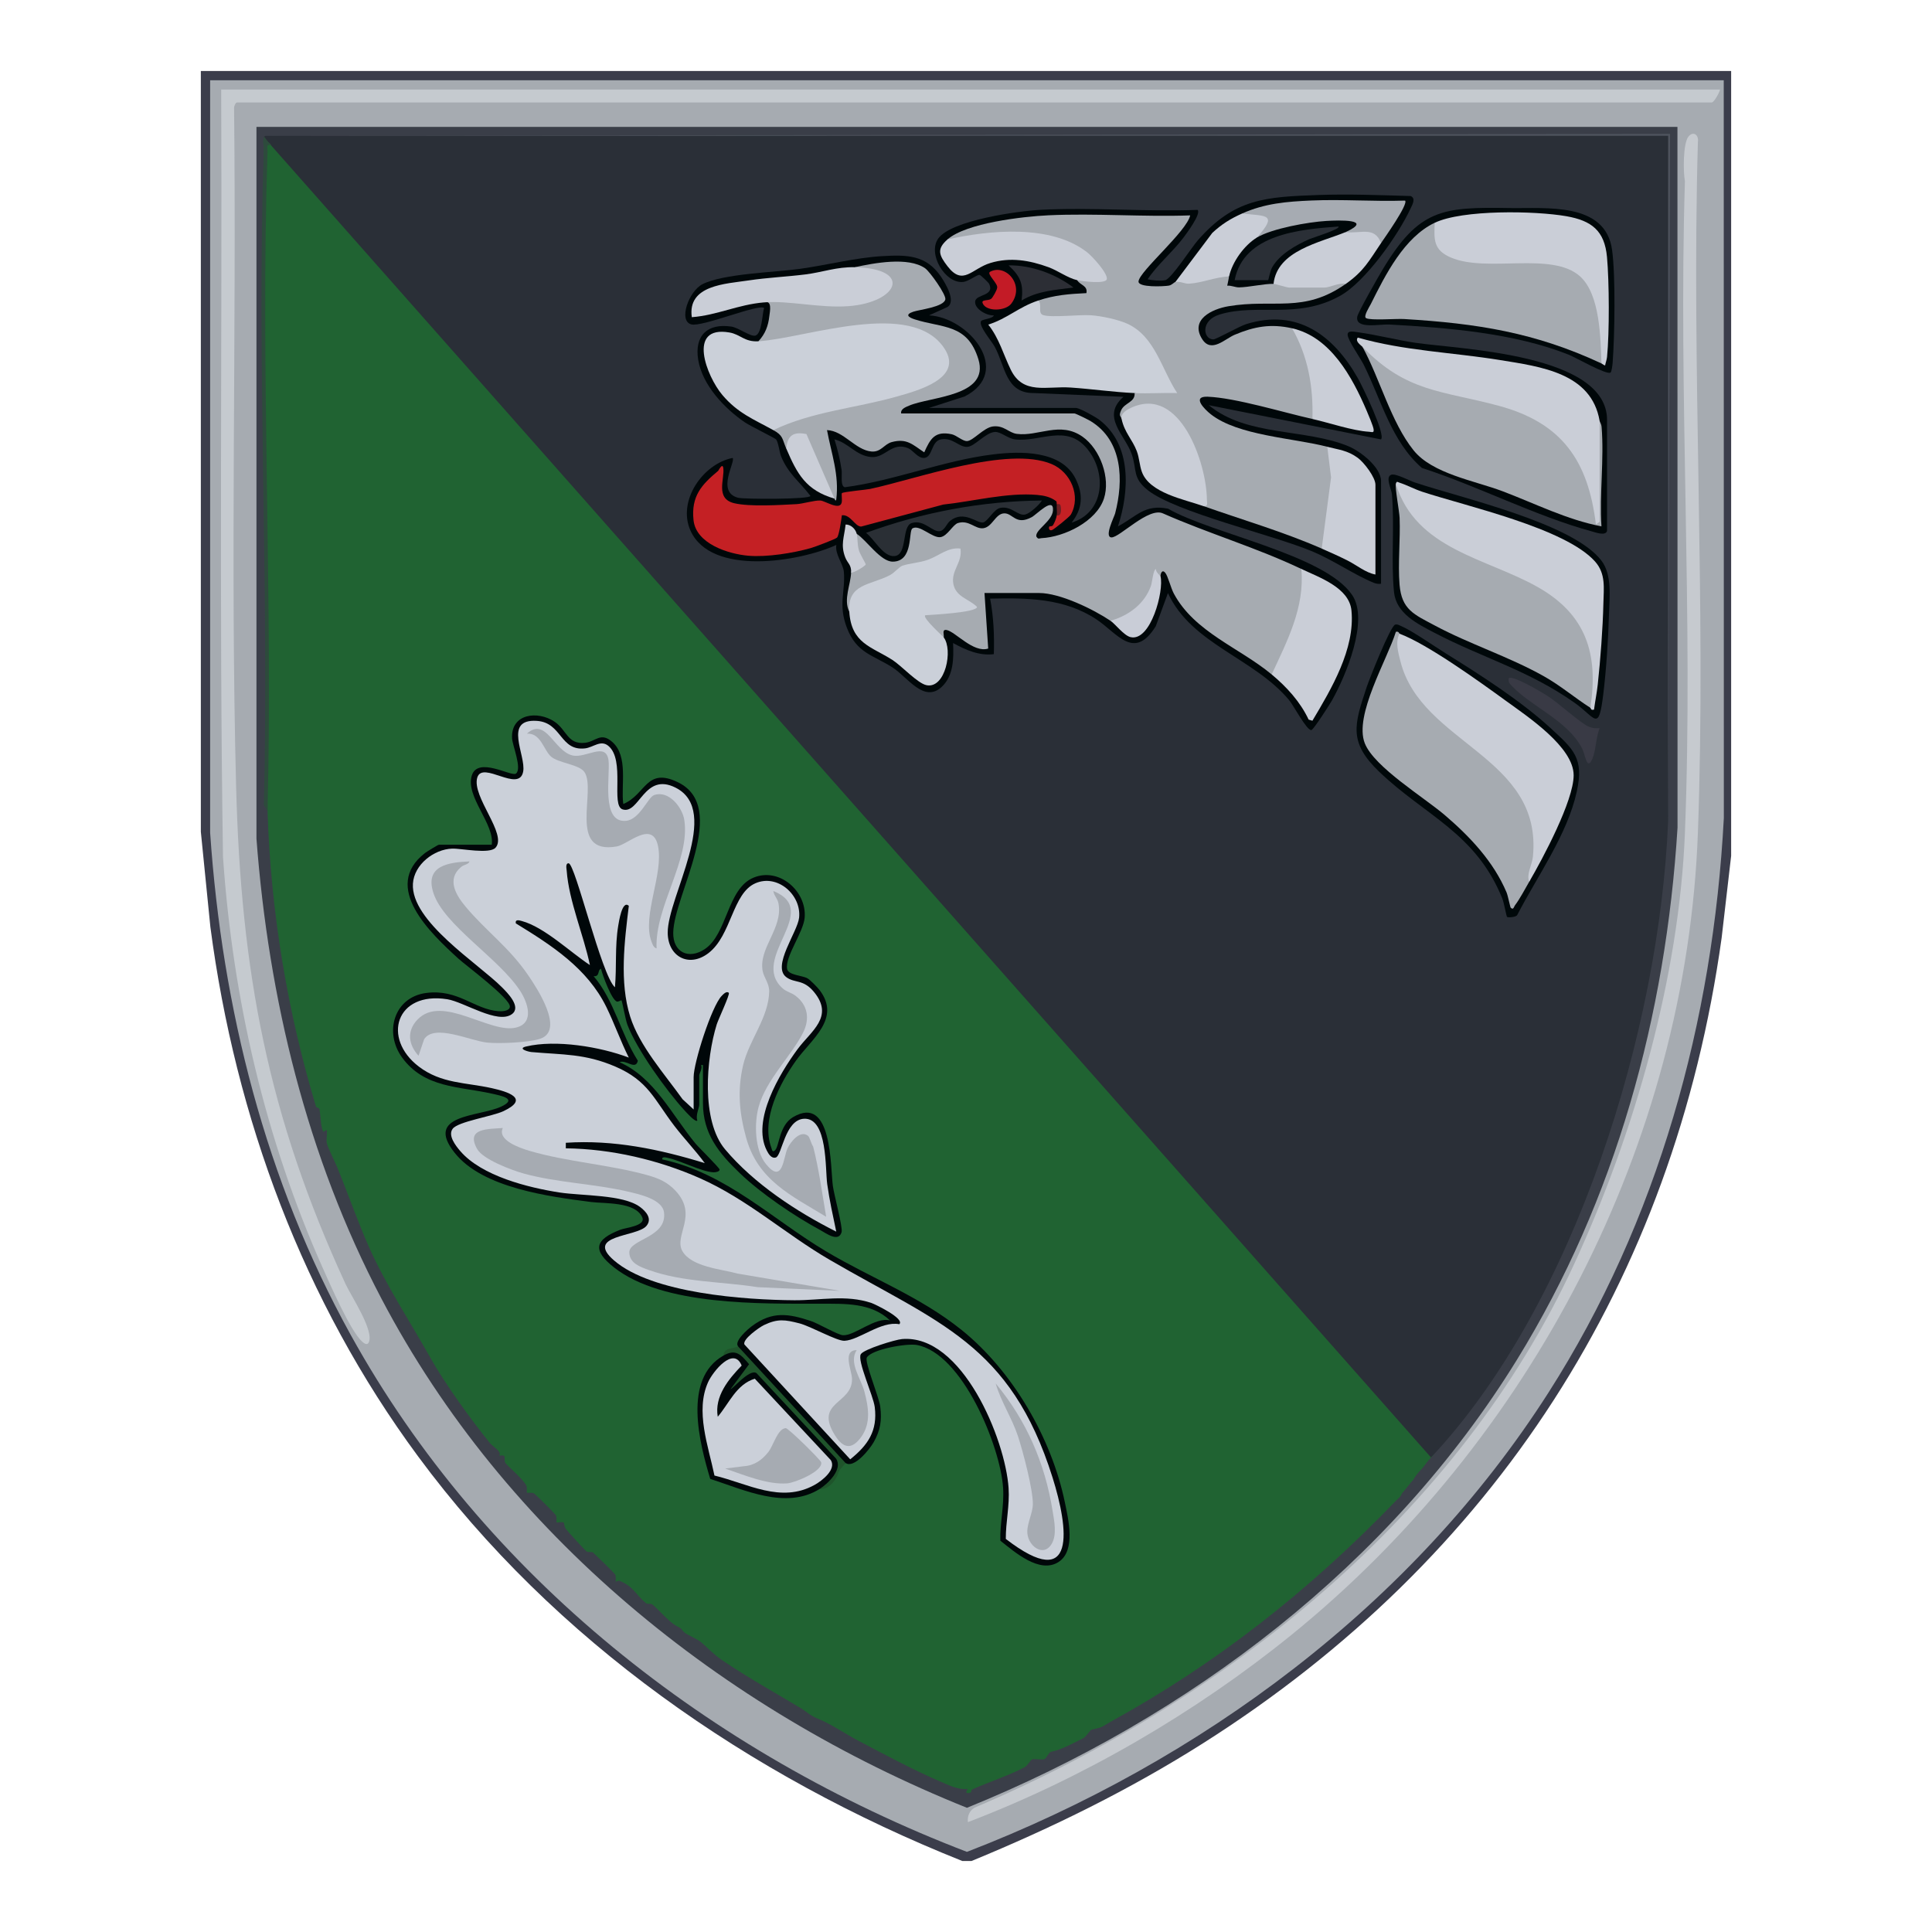
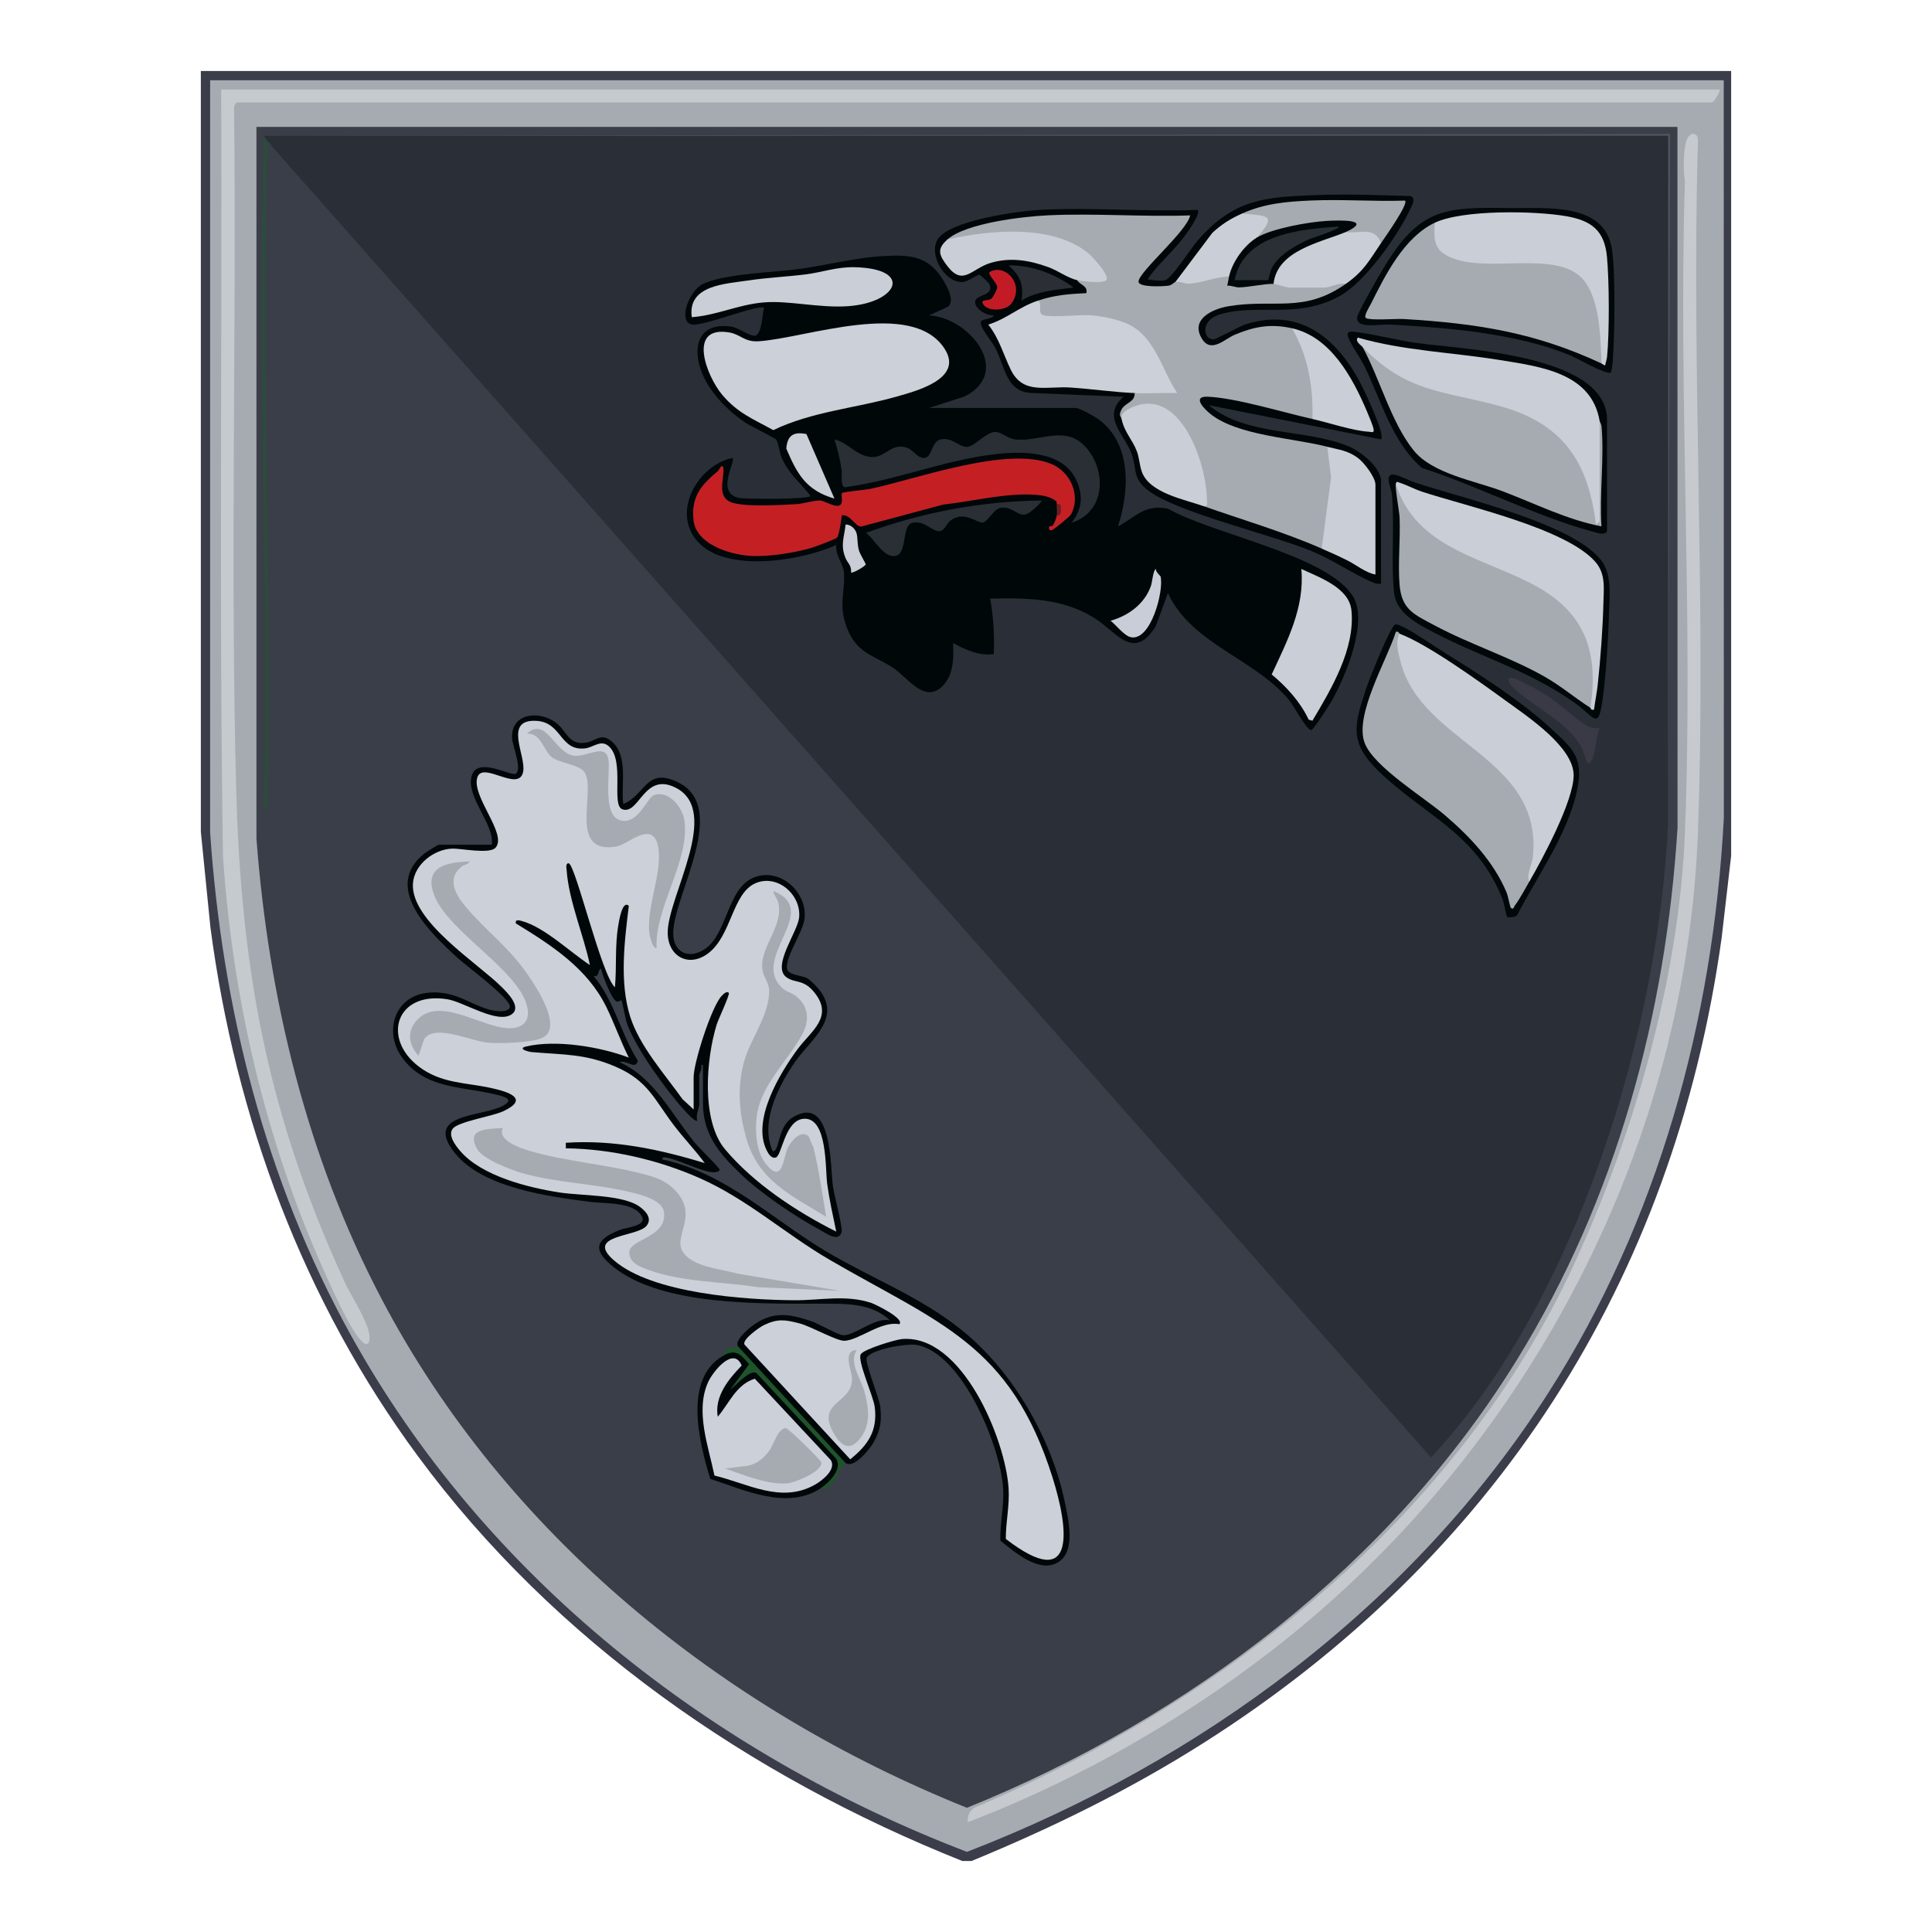
<svg xmlns="http://www.w3.org/2000/svg" version="1.1" id="Layer_1" x="0px" y="0px" viewBox="0 0 2000 2000" style="enable-background:new 0 0 2000 2000;" xml:space="preserve">
  <style type="text/css">
	.st0{fill:#3B3D4B;}
	.st1{fill:#A6ABB1;}
	.st2{fill:#3A3E48;}
	.st3{fill:#C5CACF;}
	.st4{fill:#C6CACF;}
	.st5{fill:#206332;}
	.st6{fill:#2A2F37;}
	.st7{fill:#4F545E;}
	.st8{fill:#2D4B3C;}
	.st9{fill:#000709;}
	.st10{fill:#1F542B;}
	.st11{fill:#00080A;}
	.st12{fill:#393A45;}
	.st13{fill:#CBD0D9;}
	.st14{fill:#C42024;}
	.st15{fill:#CACED7;}
	.st16{fill:#2A2F36;}
	.st17{fill:#2A2F35;}
	.st18{fill:#C9CDD7;}
	.st19{fill:#CACDD6;}
	.st20{fill:#6C1E23;}
	.st21{fill:#A6ABB2;}
	.st22{fill:#2C2E35;}
	.st23{fill:#C31B26;}
</style>
  <g>
    <path class="st0" d="M207.91,861.07V73.5h1584.17v812.48l-9.86,85.01c-49.52,355.44-235.06,642.38-536.89,833.67   c-75.85,48.08-156.53,87.67-239.58,121.83h-9.59c-220.19-87.84-422.07-227.44-563.51-419.05   c-118.54-160.6-188.95-349.94-214.88-547.97L207.91,861.07z" />
    <path class="st1" d="M1784.41,83.08l0.1,763.72c-11.12,210.23-68.07,417.26-181.49,594.74   c-140.54,219.91-359.72,381.98-602.06,475.51c-265.32-101.8-499.66-285-638.02-535.37c-88.17-159.55-132.95-337.75-145.41-519.66   V83.08H1784.41z" />
    <path class="st2" d="M1736.48,131.38l0.09,725.39c-12.02,194.47-63.88,384.82-166.14,550.67   c-131.15,212.66-339.31,370.62-569.46,463.99c-253.87-101.9-477.94-283.1-606.09-527.04c-77.25-147.01-116.88-310.7-129.4-476.24   V131.38H1736.48z" />
    <path class="st3" d="M1780.57,92.67c-0.5,3.03-6.21,13.41-8.63,13.41H245.31c-1.59,0-3.39,4.64-2.98,6.62   c2.53,233.64-3.95,468.02,2.09,701.36c4.97,191.95,32.98,341.03,113.35,515.27c5.66,12.27,30.36,49.06,23.76,60.71   c-1.65,2.91-4.97,0.31-6.62-1.17c-12.2-10.9-33.2-59.19-40.76-76.15c-59.68-133.98-93.26-279.04-103.31-425.66   c-4.07-264.4-0.79-529.64-1.85-794.36h1551.57V92.67z" />
    <path class="st4" d="M1001.93,1886.26c-0.63-6.17,1.57-11.82,6.98-15.02c259.54-110.36,500.64-302.46,620.49-562.36   c62.33-135.15,108.9-297.09,114.82-446.73c8.84-222.78-6.88-451.32,0-674.71c-1.92-9.49-1.94-39.11,3.63-46.01   c5.1-6.32,11.05-1.64,9.8,5.77c-6.81,236.9,8.72,478.58,0,714.95c-11.89,322.19-173.03,629.58-421.11,830.56   c-99.04,80.23-215.49,148.1-334.61,193.57V1886.26z" />
-     <path class="st5" d="M1439.39,1458.99c14.77,14.66,30.95,31.61,44.66,47.15l-2.7,2.71c-5.24,5.57-6.51,8.79-11.11,13.4   c-2.3,2.3-6.02,7.22-6.9,9.21c-2.3,2.3-9.21,11.51-11.51,13.81c-1.65,1.74,0,2.3-5.57,7.12   c-91.47,95.01-187.48,169.99-296.3,229.84c-10.37,5.71-7.13,5.55-20.12,8.37c-1.23,0.27-5.7,7.53-8.63,8.93   c-11.91,5.71-21.35,11.4-33.56,14.06c-1.67,0.37-5,7.23-6.62,7.54c-4.08,0.76-8.49-0.61-12.59,0.15c-1.21,0.23-5,6.75-7.65,8.12   c-17.13,8.97-36.09,14.8-54.51,23.11c-0.83,0.37-0.87,3.01-1.59,3.22c-4.76,1.42-5.53-0.27-2.8-3.84   c-10.22,1.12-19.85-3.93-29.11-7.91c-27.96-12.05-56.28-27.29-83.76-41.73c-14.19-7.46-28.5-17.42-41.2-22.54   c-9.66-3.89-11.39-6.9-19.14-11.57c-26.26-15.85-55.29-31.87-81.47-49.74c-9.49-6.5-13.68-11.96-22.25-19.01   c-3.2-2.62-14.11-7.28-16.49-9.5c-5.73-5.33,0.55-1.92-9.05-7.21c-6.62-3.64-17.99-16.78-24.17-21.81   c-1.4-1.13-5.06-0.09-6.47-1.23c-10.47-8.41-12.42-17-27.31-23.16c-1.4-0.58-3.88,0.99-3.97,0.82c-0.46-0.94,0.52-4.45-0.57-7.19   c-0.59-1.51-20.19-20.33-23.03-22.91c-1.27-1.15-4.85,0-6.58-1.06c-1.38-0.82-19.56-20.71-21.65-23.53   c-1.53-2.07-1.55-5.92-2.15-6.42c-1.5-1.27-6.6,0.48-7.37-0.29c-0.42-0.42,0.48-4.7-0.59-7.11c-0.65-1.47-21.5-22.3-22.98-22.95   c-2.39-1.08-6.58-0.12-7.07-0.63c-0.54-0.54,0.46-4.7-0.58-7.09c-2.93-6.73-20.75-21.44-21.94-24.03   c-1.98-4.31,2.37-8.64-6.35-7.14c3.53-4.03-6.24-9.12-9.42-13.03c-19.95-24.55-46.81-61.8-62.09-89.01   c-19.97-35.55-45.84-75.1-62.85-113.25c-11.8-26.42-22.09-56.09-33.09-82.99c-2.13-5.21-9.78-20.56-10.81-24.93   c-0.98-4.06,0.54-9.66-0.06-14.03l-3.8,1.94c-3.03-7.65-2.47-16.89-3.9-23.59c-0.29-1.3-3.13-1.23-3.61-2.83   c-29.05-96.54-46.68-199.67-50.05-305.09c-1-55.38-1.19-110.83-0.56-166.37c-3.66-175.19-5.57-358.91-2.94-532.38L1439.39,1458.99z   " />
    <path class="st6" d="M276.84,146.22c-1.15-1.94-3.85-2.3-3.36-4.85l1.56-0.8l1452.54-0.98l-0.71,709.99   c-8.86,215.42-95.72,499.77-245.48,659.19L276.84,146.22z" />
    <path class="st7" d="M275.03,140.57l1453.78-1.94l-1.94,710.95l0.02-709.03L275.03,140.57z" />
    <path class="st8" d="M276.96,146.32c0.23,0.38,2.51,1.82,3.84,3.83c-5.79-1.07-3.72,2.94-3.84,6.62   c-7.54,226.25,5.64,456.58,0,683.23l-3.84-6.61c5.66-225.73-7.56-455.13,0-680.44c0.12-3.7-1.94-4.68,0.36-11.58L276.96,146.32z" />
    <path class="st9" d="M764.1,1393.78c-4.57-5.39,10.57-18.24,14.39-21.08c20.92-15.52,37.63-12.93,60.84-5.23   c7.88,2.63,27.9,14.39,33.26,14.74c12.16,0.8,33.69-19.38,48.79-15.29c-19.66-18.53-46.42-17.26-72-17.3   c-61.35-0.12-162.89,2.37-213.6-37.46c-23.05-18.11-20.04-28.91,6.47-39.19c5.43-2.11,26.42-3.91,22.65-12.7   c-7.09-16.46-39.18-14.14-53.24-15.98c-43.26-5.62-111.98-14.41-140.93-50.82c-31.93-40.13,24.98-37.21,47.93-47.83   c17.47-8.09,0.63-11.22-9.55-13.51c-33.85-7.61-69.75-5.58-92.92-37.46c-18.74-25.77-8.42-62.33,24.93-66.74   c33.07-4.37,49.71,16.96,74.91,18.86c3.63,0.27,11.43-0.06,11.8-4.62c0.67-8.55-45.51-42.67-53.33-49.82   c-28.41-25.94-79.98-74.04-34.54-109.3c1.94-1.51,13.52-8.59,14.42-8.59h54.66c3.18-21.42-27.25-49.55-20.69-71.46   c6.12-20.42,41.06,1.32,45.72-2.16c6.67-4.97-3.62-29.11-3.99-36.66c-1.23-25.43,26.48-28.88,44.05-17.04   c12.64,8.53,13.27,23.8,31.57,21.79c11.07-1.23,16.04-11.52,28.1-0.9c16.89,14.87,8.82,44.88,11.42,64.27   c23.38-9.7,23.59-38.31,56.26-22.67c54.2,25.92-3.93,116.5-4.55,155.94c-0.31,20.2,15.9,28.06,32.54,17.02   c23.71-15.73,23.13-62.62,50.56-74.04c26.6-11.08,55.2,13.99,52.97,41.35c-1.23,15.12-20.53,40.49-18.18,53.1   c1.21,6.56,15.42,6.65,20.96,9.7c2.9,1.59,10.47,9.37,12.68,12.25c22.46,29.51-8.65,50.8-24.53,73.12   c-16.78,23.59-36.17,60.82-25.49,89.91c0.74,2.02,1,5.62,4.01,2.66c4.31-4.23,4.12-25.69,18.54-34.2   c40.72-23.99,38.55,51.62,41.2,71.32c1.21,9.06,10.43,42.83,9.04,47.73c-3.16,10.98-16.17,1.08-22.07-2.11   c-26.62-14.33-61.36-37.9-83.12-58.75c-21.77-20.85-38.34-40.79-38.34-72.83v-39.28h-1.9c1.63,3.58-1.94,8.85-1.94,10.54v30.66   c0,3.01-4.01,11.13-1.94,16.27c-2.01,2.28-11.66-8.74-13.36-10.58c-18.72-20.41-49.39-63.08-59.05-88.55   c-2.06-5.42-5.37-24.43-6.21-25.43c-0.16-0.17-3.05,1.69-4.51,1.42c-5.35-0.96-15.23-27.69-16.59-33.97   c-3.95,1.19-0.9,8.31-7.65,7.7c21.54,25.34,28,59.6,45.76,87.48c-2.26,10.29-12.51-1.62-18.89,1.57   c35.98,15.85,54.1,54.54,78.67,84.28c3.34,4.04,24.8,25.04,24.86,26.86c0.05,2.19-4.45,2.92-6.51,2.8   c-12.25-0.67-33.41-11.94-46.66-14.81c-1.94-0.42-6.73-1.94-6.26,1.45c66.34,14.2,114.21,62.28,170.1,95.47   c46.66,27.7,96.4,46.25,139.58,80.9c53.07,42.58,93.31,111.99,107.12,178.5c3.61,17.39,11.59,50.17-6.43,61.85   c-19.56,12.7-45.55-10.31-60.31-21.99c-0.53-18.32,4.03-35.53,2.84-54.58c-2.67-42.79-42.27-139.92-89.62-148.06   c-10.24-1.77-46.05,4.42-51.42,12.93c-2.78,4.42,12.72,40.89,13.92,51.34c1.63,14.11,0.14,23.87-6.77,36.24   c-4.12,7.39-20.54,27.84-29.13,21.67c-2.77,2.9-5.75,0.67-8.98-6.67c-33.48-35.89-66.38-71.49-98.65-106.79   c-4.43-2.07-5.64-4.48-3.61-7.26L764.1,1393.78z" />
    <path class="st9" d="M748.75,1403.37c11.22-13.64,23.29-0.67,29.65,10.54c-3.38,3.59-2.21,4.7,3.53,3.35   c30.97,31.62,60.72,64.25,89.22,97.92c-0.02,5.96-14.29,26.24-22.67,26.18c-34.83,21.84-78.35,0.82-113.27-10.43   c-11.03-36.86-28.6-103.47,13.54-127.54V1403.37z" />
    <path class="st10" d="M875.33,1514.51l-7.02,8.32c-1.3,7.76-10.35,19.91-19.83,18.51c8.78-5.5,24.3-20.45,17.01-31.37l-82.3-88.45   c-6.9-5.29-25.66,17.52-26.78,16.34l19.03-25.6c-8.44-10.04-13.71-16.31-26.71-8.89c1.29-9,9.32-6.52,15.34-9.58l111.24,120.72   H875.33z" />
    <path class="st9" d="M1114.11,422.27c4.59,0.77,19.82,9.18,24.02,12.42c33.56,25.81,31.1,73.83,19.16,110.22   c19.2-10.19,27.64-23.24,51.88-18.31c44.84,25.92,162.16,47.37,190.59,89.36c17.72,26.16-6.71,83.84-20.92,109.14   c-2.4,4.25-19.01,30.07-21.21,30.63c-4.63,1.15-18.35-25.17-22.92-30.68c-36.17-43.77-101.17-58.04-125.66-111.11l-12.61,34.32   c-22.51,36.2-39.7,7.3-61.54-7.16c-33.05-21.88-71.48-22.31-109.93-21.41c3.61,18.99,4.45,38.16,3.84,57.49   c-15.31,1.9-29.17-4.42-42.18-11.5c0.67,15.52,0.65,33.5-11.47,45.09c-18.54,17.72-35.59-9.83-51.23-19.83   c-20.17-12.94-37.13-14.68-47.2-40.99c-9.32-24.32-1.4-37.22-3.18-58.04c-0.73-8.43-9.34-17.94-7.78-27.79   c-38.01,17.46-129.65,32.64-151-14.87c-13.83-30.77,12.93-69.12,43.62-75.19c3.54,3.5-17.53,35.22,5.72,41.24   c6.07,1.57,74.95,1.76,74.85-1.97c-11.05-14.45-23.11-23.11-30.26-40.67c-1.9-4.63-2.94-14.94-5.26-17.74   c-1.17-1.42-26.81-13.97-32.22-17.63c-21.11-14.32-44.03-38.48-48.41-64.67c-4.16-25.05,9.42-38.35,34.5-34.5   c7.12,1.1,19.98,10.81,24.74,9.28c6.79-2.19,6.96-22.59,8.94-28.55c-5.33-4.7-64.12,19.91-75.33,16.96   c-13.73-3.6-2.57-34.32,11.43-41.54c21.36-11.02,75.05-12.34,101.03-15.95c27.43-3.81,57.42-11.52,84.68-13.13   c25.53-1.51,45.85-1.57,61.24,21.2c4.78,7.07,15.95,25.6,6.77,31.42l-19.1,8.66c41.29,2.07,87.32,58.15,36.96,83.91l-36.98,11.92   h152.47L1114.11,422.27z" />
    <path class="st9" d="M1429.6,604.31c-2.76,0.33-5,0-7.58-1.05c-19.25-7.76-41.81-23.38-63.45-32.43   c-41.41-17.32-141.64-40.54-170.46-63.47c-16.05-12.78-10.89-20.7-16.53-37.13c-6.85-20.01-32.19-38.75-8.57-59.45l-92.98-3.89   c-29.07,0.21-29.34-27.77-40.28-47.9c-3.14-5.81-17.07-21.81-14.15-26.56c1.27-2.07,12.33-2.45,13.16-5.96   c-7.2,0.48-19.98-6.56-19.29-14.33c0.68-7.78,20.48-5.38,14.54-18.22c-0.61-1.32-8.69-9.1-9.88-9.33   c-2.75-0.54-11.05,6.67-17.21,7.3c-18.43,1.84-36.94-29-25.66-44.94c13.43-19.01,83.33-28.63,106.36-29.78   c53.22-2.67,108.71,2.15,162.14,0.09c3.93,3.99-11.58,24.62-14.54,28.59c-11.33,15.12-26.6,27.46-37.22,43.29   c4.93,1.15,13.37,1.86,18.18,0.92c6.28-1.23,27.21-33.73,33.66-41.11c37.95-43.52,70.12-45.13,125.47-47.1   c31.51-1.11,63.52,0.19,95.01,1.09c5.66,2.49,1.78,8.83-0.23,13.15c-12.66,27.25-46.61,75.57-72.79,90.14   c-44.59,24.8-85.17,7.44-124.54,19.28c-20.31,6.11-17.41,25.67-6.75,25.85c2.94,0.06,26.79-13.57,34.05-15.83   c53.12-16.48,90.46,11.63,115.64,56.07c4.49,7.91,28.94,58.12,23.94,63.28l-178.34-35.45c39.62,32.85,100.36,23.87,145.15,42.77   c12.06,5.1,33.22,21.6,33.22,35.79v106.35L1429.6,604.31z" />
    <path class="st11" d="M1560.07,949.17c-0.7-0.69-3.09-14.6-4.89-19.07c-27.6-68.16-80-85.64-127.52-131.28   c-31.81-30.55-25.85-48.54-12.85-87.61c2.84-8.51,24.49-63.12,29.46-64.59c2.26-0.67,3.93,0.52,5.85,1.32   c11.25,4.69,34.57,21.02,46.43,28.38c35.46,22.04,78.02,49.27,108.57,77.4c23.7,21.82,34.77,30.89,27.19,65.59   c-9.82,44.86-41,87.76-61.74,128.03c-1.59,2.3-9.68,2.62-10.51,1.82V949.17z" />
    <path class="st11" d="M1440.42,491.39c4.41-1.42,18.54,6.15,24.15,8.03c48.54,16.27,163.51,41.99,193.23,80.96   c11.16,14.66,8.3,37.5,7.8,55.61c-0.73,25.34-2.78,57.18-5.85,82.3c-4.95,40.43-7.73,24.72-30.07,8.99   c-47.62-33.54-95.08-46.24-144.53-72.13c-17.82-9.33-39.82-19.99-42.08-42.27c-3.22-31.73,0.68-68.03-2.15-101.33   c-0.44-5.19-7.38-17.96-0.48-20.16H1440.42z" />
    <path class="st9" d="M1663.59,549.69c-1.65,5.4-12.01,1.4-15.74,0.4c-57.46-15.54-118.68-47.19-175.91-65.67   c-31.64-27.59-42-70.24-60.12-106.64c-3.62-7.28-16.53-25.5-16.76-31.17c-0.21-4.97,6.81-3.18,10.41-2.7   c19.2,2.55,40.16,8.1,59.97,10.98c47.16,6.82,198.17,11.48,198.17,79.85v114.98L1663.59,549.69z" />
    <path class="st11" d="M1667.24,385.67c-4.08,2.78-36.24-15.67-43.42-18.53c-56.13-22.33-125.35-27.92-185.5-31.19   c-10.39-0.57-35.52,5.21-33.3-8.09c0.77-4.6,22.04-41.81,26.18-48.69c37.71-62.78,61.62-65.02,131.62-63.79   c37.4,0.67,99.25-6.71,106.02,43.53c3.69,27.33,2.67,87.98,0.57,116.49c-0.15,2.15-1.03,9.51-2.19,10.29V385.67z" />
    <path class="st12" d="M1655.91,753.79c-3.72,9.16-3.85,23.34-7.52,31.77c-5.64,12.99-7.41-4.67-10.6-10.79   c-15.25-29.26-53.05-43.39-73.02-65.02c-2.41-2.61-3.53-3.76-2.84-7.69c3.68-3.49,33.43,14.2,38.93,17.61   c11.87,7.34,35.19,29.07,44.02,32.67c3.71,1.52,7.1,1.73,11.03,1.46V753.79z" />
    <path class="st13" d="M718.07,1148.51l-11.47-10.58c-18.41-25.81-44.71-55.11-54.27-85.64c-11.2-35.7-5.85-77.98-1.38-114.55   c-6.94-6.6-10.35,17.02-10.97,20.64c-3.55,21.15-1.48,42.38-3.4,63.65c-13.88-12.01-41.1-128.12-47.94-128.35   c-3.55-0.12-2.13,5.79-2,7.66c2.24,31.27,17.62,66.82,24.03,97.69c-20.19-13.19-47.08-39.25-70.42-45.57   c-2.51-0.69-7.2-2.15-6.28,2.41c37.05,22.71,74.02,46.45,93.69,86.54c8.34,17,14.77,35.45,23.28,52.41   c-29.54-11.23-75.64-18.85-106.44-11.46c-8.94,2.15,1.92,5.38,5.74,5.73c32.38,2.88,55.31,1.51,86.67,14.99   c34.23,14.68,40.26,34.09,61.22,61.48c10.07,13.14,21.64,25.16,31.46,38.5c-46.74-14.37-94.48-24.36-143.86-21.06v5.73   c47.1,0.59,95.83,11.92,138.78,30.95c49.29,21.84,88.22,57.6,134.19,84.37c112.64,65.59,187.28,86.82,230.87,225.39   c16.53,52.52,25.66,120.72-48.37,63.64c-0.1-17.57,4.08-34.34,2.88-52.65c-3.36-50.51-48.1-159.42-110.24-154.26   c-7.08,0.59-39.76,10.58-42.75,15.7c-3.91,6.73,12.94,42.87,14.44,54.71c3.11,24.62-7.05,39.42-25.39,54.1L770.7,1391.88   c-2.69-5.21,15.42-17.9,20.17-20.18c14.19-6.79,21.77-5.56,36.5-1.82c11.89,3.03,38.78,18.45,46.85,18.09   c15.29-0.71,37.86-20.81,56.75-17.15c6.08-5.73-25.39-20.83-28.83-21.98c-26.45-8.89-52.61-2.66-79.63-2.83   c-50.92-0.31-147.37-6.97-186.93-41.27c-30.61-26.52,23.57-24.07,33.5-35.55c6.44-7.46-0.18-15.1-6.75-19.91   c-17.47-12.78-60.12-11.29-82.99-14.81c-32.58-5.04-80.68-17.04-102.85-42.87c-4.76-5.56-13.06-16.1-7.9-23.07   c5.6-7.55,41.02-12.78,52.67-18.3c27.52-13.05,4.39-20.1-12.16-23.78c-26.87-6-52.18-4.56-75.49-22.3   c-38.55-29.34-23.7-78.22,29.5-69.72c17.26,2.76,52.24,26.33,66.92,15.33c9.92-7.44-4.66-21.96-10.39-27.73   c-24.61-24.77-94.63-68.31-92.17-107.34c1.25-19.74,21.77-35.59,40.64-36.2c9.48-0.31,38.65,6,44.9-0.98   c12.52-13.93-24.86-52.77-18.93-72.55c5.37-17.92,43.25,16.21,47.51-6.19c3.18-16.73-21.11-54.82,14.16-52.52   c26.1,1.7,23.82,31.52,49.96,28.45c8.5-0.99,16.11-9.14,24.03-2.6c17.84,14.75,2.26,61.85,14.82,65.78   c17.36,5.44,22.23-39.05,54.93-22.44c47.89,24.32-8.44,112.75-8.27,150.08c0.12,24.74,21.96,36.68,42.21,21.12   c23.87-18.34,24.7-61.84,48.5-72.26c22.91-10.04,47.83,12.05,45.31,35.6c-1.59,14.85-28.42,50.17-13.29,61.53   c8.81,6.61,17.51,1.74,28.72,15.39c21.15,25.75-3.2,40.41-17.17,59.41c-18.39,25.02-47.49,73.35-31.82,104.49   c1.71,3.39,4.72,8.83,9.46,7.43c6.34-1.86,9.32-39.07,29.15-40.11c24.63-1.29,21.88,52.13,24.07,67.76   c2.32,16.58,5.91,32.77,9.34,49.1c-41.16-20.68-85.27-49.69-115.11-85.22c-24.91-29.66-19.65-93.9-8.59-129.42   c1.49-4.77,13.88-31.16,12.48-32.54c-2.32-2.26-5.7,1.38-7.39,3.14c-10.45,10.79-29.03,69.15-29.03,84.04v33.54H718.07z" />
    <path class="st13" d="M743.02,1466.61c11.82-13.89,19.2-33.54,38.36-39.36l78.71,84.29c5.93,9.66-9.07,21.31-16.78,25.6   c-34.98,19.45-69.23-1.4-103.7-9.66c-6.29-30.47-20.12-66.65-6.58-96.7c4.97-11.04,26.46-37.61,34.75-17.15   C754.22,1427.65,739.41,1445.55,743.02,1466.61z" />
-     <path class="st1" d="M884.92,276.62c19.81-4.31,55.27-11.09,72.74,1.1c5.02,3.5,21.86,27.34,20.96,32.17   c-1.48,7.89-26.8,10.64-33.2,12.8c-8.79,2.99-5.16,5.78,1.47,7.91c28.67,9.22,54.66,4.27,65.96,41.39   c11.72,38.52-49.62,38.44-71.75,47.94c-3.45,1.48-8.94,3.37-8.25,8.05h179.32c1.42,0,14.52,6.53,16.92,8.01   c33.26,20.33,34.14,61.34,25.3,95.48c-0.94,3.62-11.57,24.47-3.86,24.85c8.34,0.42,38.67-31.98,53.59-24.75   c47.1,20.77,96.55,35.3,143.01,57.39c1.9,1.44,3.51,3.2,4.2,5.5c6.17,20.56-18.18,80.87-29.11,100.37l-5.79,3.35   c-33.22-27.65-79.82-43.69-101.28-83.72c-3.16-5.89-6.12-18.34-9-21.67c-3.2-3.69-4.87,1.14-4.8,3.84   c-3.97,0.92-6.09,4.71-6.38,11.34c-6.26,17.02-26.76,39-45.4,34.65c-17.86-12.01-52.3-28.74-73.84-28.74h-56.58l3.84,57.49   c-15.33,4.94-34.16-17.65-43.13-19.2c-5.12-0.88-2.3,5.12-2.9,7.71c-4.7,5.34-22.84-17.71-22.75-19.87   c0.17-4.06,0.73-6.44,5.19-7.05c15.31-0.52,30.46-2.22,45.44-5.12c-23.42-11.25-27.25-27.36-15.29-49.57l1.06-6.75   c-17.8,7.54-36.19,13.43-55.18,17.69c-12.37,9.68-26.41,16.91-42.14,21.67c-7.57,3.87-10.68,11.02-10.43,19.2l-3.74,2.95   c-6.2-12.4,1.61-28.11,1.92-40.24c0.84-3.83,4.35-6.96,10.49-9.35c-4.59-8.08-12.55-24.36-4.74-30.89   c10.3,6.59,24.72,28.9,37.4,28.86c21.61-0.06,16.05-31.64,20.36-34.38c7.22-4.6,20.7,10.33,29.09,9   c7.26-1.15,12.76-12.99,18.07-14.6c11.55-3.48,17.76,6.54,26.29,5.37c9.38-1.29,12.31-14.95,21.43-15.37   c9.11-0.42,11.97,12.92,28.65,3.91c5.16-2.8,22.94-21.75,21.96-6.9c-0.73,11.17-18.66,20.18-17.22,26.95   c2.07,3.33,2.92,1.82,5.33,1.7c23.73-1.17,56.83-17.24,64.65-40.97c6.98-21.18-3.87-51.23-22.15-64.06   c-23.34-16.4-45.72,0.02-68.07-2.92c-8.36-1.09-13.23-9.06-24.64-7.7c-9.65,1.15-20.68,15.16-27.02,15.16   c-4.68,0-10.76-6.04-15.78-7.09c-17.38-3.66-22.05,4.66-28.36,18.74c-11.97-7.84-17.82-14.83-33.6-10.62   c-7.96,2.13-11.14,10.69-21.12,9.75c-16.76-1.59-28.59-21.44-45.93-22.15c4.46,24.22,12.79,46.16,9.58,71.84   c-0.78,2.77-1.82-0.92-1.92-0.96l-6.82-6.11l-24.82-57.12c-8.07-2.09-13.42,1.07-14.13,9.49l-4.08,1.99   c-4.37-10.25-3.03-13.41-13.43-19.16c0.63-1.36,1.3-2.7,2.21-3.85c0.9-1.15,1.71-2.19,2.78-2.64c15.55-6.65,31.76-11.5,48.24-15.29   c28.52-5.81,57.27-12.31,84.94-19.97c78.71-21.81,25.74-69.72-30.8-64.79c-39.49,4.23-78.71,10.23-117.66,17.99   c-2.4,0.67-3.84-1.19-5.04-3.43c7.05-7.63,10.11-15.79,11.27-26.1c0.54-4.77,3.3-16.75-5.53-14.14l4.72-4.12   c26.52,1.8,53.06,3.26,79.63,4.37c36.04-0.69,72.31-27.59,13.77-32.66l-4.14-4.01V276.62z" />
    <path class="st13" d="M800.54,445.27c-20.37-11.25-36.81-17.53-52.76-36.39c-16.19-19.1-37.05-72.26,7.25-64.71   c11.64,1.99,15.55,10.02,30.17,9.12c48.84-3.05,158.99-44.54,192.65,7.76c19.91,30.91-28.69,43.56-49.92,49.57   C885.69,422.6,840.47,426.01,800.54,445.27z" />
    <path class="st14" d="M1093.97,521.89c-0.27-0.32,0.19-2.45-0.67-3.1c-5.75-4.33-12.31-5.81-19.51-6.44   c-30.8-2.76-67.16,6.79-97.35,9.98L891.5,545.1c-6.41,0.08-10.95-12.72-20-11.69c-0.53,4.25-2.84,21.17-5.08,23.16   c-1.94,1.73-23.09,9.68-27.1,10.81c-18.43,5.21-45.54,9.54-64.44,7.93c-21.04-1.8-54.43-12.34-56.96-36.99   c-2.53-24.55,8.15-36.45,25.58-50.95c0.37-0.31,4.43-8.74,5.26-2.84c1.55,11.27-8.63,31.77,11.43,36.43   c16.2,3.76,46.87,1.84,64.29,0.92c6.92-0.36,18.68-4.14,24.85-3.73c4.74,0.31,19.47,10.33,21.86,2.51   c0.88-2.85-0.38-9.39,0.37-10.17c1.29-1.38,25.22-3.49,29.21-4.35c48.9-10.44,142.17-44.8,187.8-25.79   c19.73,8.22,30.76,33.07,19.98,52.35c-1.31,2.32-17.32,15.2-19.41,16c-3.18,1.23-3.93-2.34-2.8-3.77c0.11-0.16,2.86,0.29,3.82-1.36   c1.64-2.85,3.35-6.92,3.82-10.17C1096.56,529.84,1097.08,525.55,1093.97,521.89z" />
-     <path class="st13" d="M879.17,633.05c-1.84-29.03,21.77-27.08,41.96-37.6c4.8-2.49,9.84-8.76,13.14-9.87   c7.4-2.51,17.39-2.9,26.44-6.15c11.41-4.12,20.87-13.23,33.52-11.54c2.44,14.35-10.15,22.78-7.25,36.92   c2.73,13.28,16.15,15.16,24.45,23.44c-0.06,5.85-46.64,8.16-53.65,8.65c-3.16,2.6,17.99,21.44,19.18,22.97   c9.78,12.82,1.72,53.27-17.74,49.46c-9.32-1.84-25.87-20.04-35.34-26.12C902.05,669.23,881.26,666.24,879.17,633.05z" />
    <path class="st15" d="M1347.14,588.96c18.43,8.76,49.54,19.26,51.88,43.02c3.91,39.8-20.89,81.33-40.41,114.1l-3.93-1.17   c-8.67-18.46-22.74-33.82-38.23-46.72C1332.54,663.39,1350.78,628.84,1347.14,588.96z" />
    <path class="st16" d="M1109.32,541.04c11.35-14.52,12.27-28.94,4.18-45.36c-14.67-29.74-57.4-28.72-85.46-25.29   c-51.3,6.26-102.01,27.21-153.53,34.01c-4.8-1.14-2.59-13.17-3.26-17.73c-1.59-10.88-4.2-21.39-7.43-31.85   c14.5,3.48,22.5,17.15,38.28,18.32c14.43,1.07,20.98-16.08,37.94-9.22c4.98,2.01,10.22,10.67,16.7,10.14   c8.98-0.75,6.92-17.32,17.43-19.24c11.99-2.19,18.16,7.89,26.81,7.8c7.88-0.09,18.99-14.81,28.88-15.46   c6.14-0.4,13.12,6.73,20.9,7.69c25.58,3.18,53.03-16.56,74.68,9.72c20.74,25.14,17.8,66.11-16.13,76.46L1109.32,541.04z" />
    <path class="st15" d="M884.93,276.62c60.7,1.53,44.57,36.56-6.64,40.32c-29.67,2.18-61.83-6.05-87.34-3.91   c-27.25,2.3-48.43,13.3-74.8,15.33c-4.68-33.4,35.21-34.49,58.78-38.06c19.49-2.95,39.42-3.77,58.96-6.24   c17.78-2.24,32.15-7.91,51.06-7.44H884.93z" />
    <path class="st17" d="M1078.63,518.1c-2.72,4.52-12.49,13.34-17.21,14.5c-7.74,1.92-14.07-9.08-25.87-6.84   c-6.79,1.29-12.83,13.8-17.72,15.07c-5.91,1.51-19.81-13.15-34.18-1.71c-3.68,2.94-5.58,9.53-10.28,10.64   c-7.88,1.86-16.38-12.36-29.57-8.29c-10.65,3.28-4.12,32.86-17.7,34.18c-11.89,1.15-21.08-17.9-29.62-24.01   c58.04-21.29,120.14-33,182.16-33.51L1078.63,518.1z" />
    <path class="st15" d="M813.97,464.41c1.13-13.76,7.36-17.75,20.85-15.08l29.02,66.83C834.35,507.62,825.13,490.57,813.97,464.41z" />
    <path class="st18" d="M1201.38,596.63c3.74,14.79-10.17,68.01-31.15,62.89c-6.75-1.65-15.9-13.7-20.64-16.91   c18.58-5.23,35.15-17.34,41.77-35.87c1.59-4.44,2.24-16.51,5.24-17.76c-0.5,2.95,4.68,7.22,4.78,7.67V596.63z" />
    <path class="st19" d="M886.86,552.57c1.21,4.98,0.42,11.04,2.45,17.67c1.02,3.31,6.97,13.23,6.89,13.99   c-0.14,1.59-11.91,8.76-15.1,8.59c0.23-8.63-3.65-9.41-6.14-15.89c-5.01-13.09-1.02-20.75,0.4-33.93   C880.78,542.8,885.67,547.65,886.86,552.57z" />
    <path class="st20" d="M1093.97,521.89c0.17,0.21,3.29-0.9,3.85,1.26c1.02,3.86,1.19,11.88-3.85,10.24   C1094.48,529.86,1093.6,525.57,1093.97,521.89z" />
    <path class="st1" d="M980.82,247.86c19.5-17.05,78.11-23.76,104.45-24.98c48.28-2.26,98.35,1.82,146.8,0.09   c-3.34,16.34-52.48,57.74-53.47,68.29c-0.62,6.58,26.04,5.31,31.35,4.41c3.2-0.54,5.38-3.45,6.77-3.74   c4.33-2.97,10.17-3.79,17.51-2.45l33.89-6.86l4.2,3.56c1.84,4.95,4.87,7.42,9.11,7.42l34.56-3.56l2.36,3.81   c1.36-6.07,16.06-1.78,16.31,3.83c0.19-1.47,0.61-3.68,1.68-3.83c2.86-0.4,30.59-0.65,32.07,0c1.48,0.65,2.13,2.32,2.71,3.83   c0.98-6.38,19.91-11.15,22.05-3.83c-43.77,30.91-74.59,15.2-121.59,23.19c-16.8,2.85-40.14,13.77-26.97,34.2   c9.38,14.54,23.57-0.5,33.5-4.68c20.45-8.58,37.29-11.65,59.44-6.72c12.68,8.47,17.26,28.26,20.58,43   c3.41,15.16,7.88,37.67,0.52,50.89c-30.26-6.76-79.48-21.92-108.46-23.05c-16.76-0.65-3.45,12.88,3.15,18.09   c28.21,22.27,85.17,24.57,120.65,33.71c6.48,4.1,7.56,22.93,7.74,31.66c0.37,16.73-6.1,53.73-9.34,71.45l-4.16,2.28   c-39.78-17.4-81.84-29.66-122.75-44.07c2.22-42.19-30.26-134.41-84.38-90.07c-0.69-3.2-3.34-2.7-0.48-9.06   c3.53-7.86,14.71-8.2,13.9-17.76c11.18-3.86,23.51-5.29,37-4.29c-17.67-39.98-35.17-72.78-84-72.55l-35.73,1.05   c-14.94,1.82-23.61-6.76-17-20.02c17.39-5.75,31.57-6.75,49.87-7.67c1.53-7.88-6.43-8.08-9.59-13.41l3.01-3.32   c3.52,0.92,23.24,2.38,23.74,0.77c0.44-1.47-6.31-10.12-8.04-12.19c-34.42-40.93-100.06-33.88-147.66-24.64l-5.29-2.78H980.82z" />
    <path class="st13" d="M1074.8,311.11c4.47,3.7-0.96,13.09,5.06,15.06c8.77,2.88,37.69-0.69,49.67,0.2   c10.8,0.8,27.49,4.25,37.33,8.7c28.88,13.05,35.61,47.35,51.78,71.84c-14.63-0.46-29.5,0.69-44.11,0   c-21.96-1-44.19-4.25-66.19-5.73c-25.07-1.67-49.23,7.8-62.02-18.52c-7.54-15.48-12.01-32.5-23.28-46.64   c19.81-6.21,31.43-18.22,51.78-24.93L1074.8,311.11z" />
    <path class="st15" d="M1161.09,433.75c-1.21-6.07,5.72-9.77,10.22-11.82c50.67-23.01,77.77,58.04,78.06,95.2   c0.04,3.64,1.71,7.8-3.9,6.69c-19.68-6.92-55.45-13.45-63.41-35.34c-2.47-6.79-2.56-14.37-5.29-21.54   c-4.58-12.09-12.58-18.91-15.7-33.17L1161.09,433.75z" />
    <path class="st15" d="M1373.99,462.51c11.89,3.07,20.94,3.66,31.64,11.5c6.43,4.72,18.22,20.1,18.22,27.79v92.94   c-10.09-1.8-19.54-9.79-28.73-14.41c-9.19-4.62-17.91-8.49-26.89-12.42l9.68-73.72L1373.99,462.51z" />
    <path class="st15" d="M1115.07,290.03c-10-2.32-19.74-9.81-29.69-13.45c-19.75-7.2-39.57-10.56-60.07-4.37   c-19.39,5.85-28.33,24.36-44.44,3.41c-8.72-11.33-11.52-17.69-0.04-27.75c43.68-9.72,107.31-15.97,144.76,13.45   c5.16,4.06,21.37,21.67,20.18,27.69c-1.04,5.3-25.55,2.2-30.69,1.01H1115.07z" />
    <path class="st15" d="M1393.16,240.22c12.66-5.42,40.78-8.12,36.44,11.5c-12.41,18.32-17.53,28.81-36.44,42.16   c-6.54-1.59-16.91,3.83-22.05,3.83h-36.44c-2.63,0-13.71-3.76-16.3-3.83c-8.09-9.83,7.1-25.62,15.73-32.15   c10.87-8.26,41.58-21.24,55.04-24.01L1393.16,240.22z" />
    <path class="st15" d="M1337.54,339.86c39.73,8.81,62.33,50.53,77.06,84.93c1.74,4.06,6.86,16.1,7.34,19.5   c0.61,4.29-1.61,2.84-4.6,2.67c-17.26-1-41.16-9.28-58.73-13.23c1-33.09-4.47-65.09-21.09-93.9L1337.54,339.86z" />
    <path class="st21" d="M1285.76,221.05c23.48-10.52,46.18-12.38,71.84-13.49c32.17-1.4,64.73,1.19,96.93,0.09   c3.69,3.51-21.48,38.98-24.93,44.05c-6.5-18.16-21.84-9.31-36.44-11.5c-0.52-3.14,1.1-5.59,4.83-7.36   c-30.99-2.28-64.02,3.13-92.79,15.2l-4.1-2.09l-0.81-4.91c14-11.76,9.88-17.07-12.37-15.92l-2.19-4.08H1285.76z" />
    <path class="st15" d="M1285.77,221.05c25.6,2.72,37.23,0.33,15.35,24.91l-0.27,4.76c-11.32,8.31-19.93,20.31-24.11,33.73   l-4.39,1.76c-14.1,0.46-27.39,6.57-41.45,7.47c-4.41,0.29-9.28-2.76-14.17-1.72l38.26-50.88   C1264.63,232.09,1273.8,226.41,1285.77,221.05z" />
    <path class="st22" d="M1111.23,297.67c-18.62,2.49-37.16,3.35-53.68,13.43c2.17-17.26-1.27-24.99-13.45-36.39   C1067.54,274.32,1092.94,283.69,1111.23,297.67z" />
    <path class="st23" d="M1047.05,314.13c-6.02,8.18-26.24,8.7-29.78-0.17c-1.71-4.23,5.57-2.3,8.76-4.6   c1.59-1.15,5.95-9.06,6.12-11.02c1.9-4.37-11.25-14.73-7.27-16.96C1040.76,272.55,1061.34,294.74,1047.05,314.13z" />
    <path class="st1" d="M1448.79,656.03l2.64,3.35c-4.05,31.85,18.31,63.33,41.68,83.97l46.51,38.31   c41.67,31.94,64.96,80.81,43.42,131.13c-4.16,7.14-10,18.28-14.79,24.41c-0.98,1.27-1.51,5.31-4.37,2.41   c-0.57-0.57-2.84-12.34-4.31-15.83c-13.56-31.98-37.84-57.66-63.85-79.92c-21.44-18.36-73.13-49.79-82.87-74.34   c-11.51-28.94,23.31-86.86,32.13-115.43c3.01-0.94,3.49,1.78,3.82,1.92V656.03z" />
    <path class="st15" d="M1583.04,912.8c-3.14-7.71,2.99-17.51,3.82-25.89c10.32-104.11-115.48-116.54-137.09-202.16   c-2.2-8.72-5.68-20.16-0.98-28.73c28.69,10.56,83.46,50.09,109.93,69.33c22.07,16.06,70.4,47.88,70.32,77.26   C1628.97,829.05,1597.13,888.64,1583.04,912.8z" />
    <path class="st1" d="M1646.33,732.69c-16.51-10.54-30.65-22.86-48.58-32.9c-36.06-20.19-76.6-33.05-112.56-52.33   c-21.14-11.32-34.23-16.17-36.37-42.23c-1.8-22.1,0.92-46.57,0.06-69.04c-0.25-6.65-4.98-31.81-3.91-35.38l5.29,3.78   c10.62,30.83,36.59,50.85,65.19,64.27l54.96,23.9c59.79,22.11,97.41,77.3,75.93,139.94H1646.33z" />
    <path class="st15" d="M1444.95,500.83c0.98-3.26,1.88-1.76,3.97-1.11c7.44,2.36,15.65,6.8,23.29,9.31   c45.68,15.04,148.12,37.65,178.96,72.22c11.27,12.65,9.03,27.29,8.66,43.23c-0.59,26.06-3.05,58.19-5.85,84.22   c-0.92,8.56-2.75,17.32-3.84,25.86c-3.61,1.08-3.14-1.47-3.82-1.89c8.66-55.88-4.45-96.6-54.34-124.88   c-53.14-30.14-126.23-38.84-147.04-106.98V500.83z" />
    <path class="st1" d="M1410.43,359.03c6.86,1.47,13.11,5.55,18.77,12.21c32.93,23.05,70.58,37.19,112.91,42.44   c56.73,10.73,99.96,47.77,109.97,105.76v-81.48l3.84-2.28c0.21,1.23,1.76,2.9,2.05,6.48c2.73,32.79-2.3,69.52-0.15,102.73   c-35.81-6.84-68.68-23.63-102.57-36.43c-28.81-10.88-72.42-17.99-91.92-42.29c-23.42-29.18-34.85-74.14-52.9-107.15V359.03z" />
    <path class="st15" d="M1655.92,435.68v104.47l-3.84,2.84c-7.98-66.13-35.23-105.26-100.46-122.89   c-58.8-15.88-95.32-13.68-141.21-61.07c-2-2.07-7.9-5.75-4.82-9.56c47.93,13.74,98.35,15.31,147.39,23.28   c41.86,6.81,94.47,13.25,102.93,62.91V435.68z" />
    <path class="st1" d="M1485.22,230.62l3.7,2.82c-4.47,29.09,18.82,33.51,42.87,35.32l53.1-0.08c51.57,2.34,67.11,15.37,74.24,67.2   c1.66,12.15,4.01,30.46-1.32,40.35c-68.45-32-128.79-41.43-204.27-45.97c-8.15-0.5-34.58,1.68-39.36-0.92   c-3.11-1.7,3.41-11.69,4.82-14.47c15.34-30.72,34.54-69.06,66.21-84.28L1485.22,230.62z" />
    <path class="st15" d="M1485.23,230.63c28.65-13.76,103.87-12.48,136.27-6.81c26.12,4.58,39.57,14.95,42.06,42.29   c2.32,25.49,2.59,78.18,0.04,103.46c-0.31,3.01-1.44,5.69-1.96,8.6c-0.59,0.48-2.65-1.38-3.82-1.91   c-0.96-26.05-1.32-71.25-22.05-90.07c-29.06-26.35-96.21-3.5-133.81-19.6c-17.84-7.65-17.64-17.92-16.72-35.99V230.63z" />
    <path class="st21" d="M520.53,1167.69c-6.02,12.59,17.49,20.66,27.23,23.55c38.61,11.48,83.29,14.32,122.38,25.27   c11.84,3.32,20.9,7.17,29.5,16.52c23.32,25.37-2.45,46.06,6.81,62.18c9.42,16.36,40.47,18.59,57.29,23.25l105.83,17.84l-85.3-3.83   c-36.81-5.83-77.35-5.06-112.64-17.77c-9.01-3.24-19.83-7.01-20.17-17.99c-0.44-14.04,39.22-15.29,35.92-41.65   c-1.73-13.8-26.26-18.92-37.94-21.64c-34.54-8.07-73.76-9.16-107.84-18.73c-12.14-3.41-41.62-14.48-47.64-25.2   c-12.33-21.94,11.55-20.56,26.58-21.79V1167.69z" />
    <path class="st21" d="M836.49,1175.85c1.82,1.49,3.36,8.55,5.28,11.02c6.09,23.83,9.32,48.56,13.48,72.76   c-36.23-22.07-70.71-37.82-82.89-81.98c-7.06-25.56-9.13-48.96-3.12-74.84c6-25.89,26.62-49.55,27.02-76.55   c0.12-8.18-5.48-14.39-6.73-20.96c-4.53-23.86,21.17-44.25,16.36-70.02c-1-5.36-4.66-7.95-5.29-12.89   c50.94,20.66-25.15,69.42,9.49,100.68c4.14,3.74,9.34,4.64,13.38,7.71c12.87,9.7,15.04,24.03,7.85,38.27   c-12.26,24.26-38.32,48.88-45.97,76.7c-4.74,17.26-4.1,44.88,7.57,59.27c17.47,21.54,17.91-6.47,22.23-16.08   c3.16-6.99,13.44-19.62,21.36-13.09L836.49,1175.85z" />
    <path class="st21" d="M679.69,981.78c-3.16-0.76-4.32-4.44-5.32-7.13c-9.95-26.57,12.78-69.85,6.81-98.78   c-5.66-27.4-31.15-1.61-42.81,0.4c-51.51,8.89-20.46-58.33-33.39-77.09c-5.42-7.86-26.67-9.18-34.46-15.89   c-7.78-6.71-10.54-24.64-25.07-23.83c19.82-17.81,27.96,18.3,47.4,22.63c13.71,3.07,34.52-14.58,37.09,5.08   c1.97,15.12-8.18,65.04,18.14,62.53c14.27-1.36,22.63-24.42,29.06-26.65c15.07-5.27,29.17,12.63,31.22,25.67   C714.85,890.05,677.75,938.73,679.69,981.78z" />
    <path class="st21" d="M485.99,891.74c-0.79,3.16-5.6,3.18-8.63,5.73c-15.25,12.74-5.51,29.02,4.76,41.26   c21.42,25.56,44.86,41.75,64.9,71.2c8.34,12.27,37.93,56.55,12.35,65.31c-11.82,4.05-42.21,5.29-54.93,4.06   c-17.49-1.69-54.66-19.87-65.36-3.53l-5.81,17.15c-10.53-11.59-12.41-25.56-1.08-37.45c25.45-26.67,75.11,15.14,102.23,8.22   c19.2-4.89,11.75-25.98,4.18-37.71c-21.88-33.93-79.24-68.2-89.98-101.69c-9.02-28.08,15.38-31.62,37.36-32.56H485.99z" />
-     <path class="st21" d="M1030.7,1432.1c31.82,38.3,51.04,82.59,58.92,131.78c1.71,10.64,4.78,24.72-0.97,34.4   c-8.73,14.67-25.82,1.34-25.2-13.53c0.37-8.81,5.55-18.95,5.75-27.16c0.39-15.1-10.32-55.45-15.44-70.96   c-6.22-18.76-17.63-35.72-23.06-54.55V1432.1z" />
    <path class="st21" d="M886.84,1397.63c-8.52,13.05,4.39,29.24,7.95,42.81c4.24,16.14,7.1,32.7-3.28,47.12   c-9.55,13.28-18.39,12.15-27.01-1.51c-22.29-35.33,18.18-32.25,17.49-58.75c-0.23-8.89-10.3-29.53,4.83-29.65V1397.63z" />
    <path class="st21" d="M750.69,1520.23l19.59-2.43c10.81-0.79,18.87-6.6,25.3-14.97c5.33-6.96,9.3-23.7,17.78-24.45   c2.55-0.23,36.26,32.92,36.75,35.45c1.8,9.2-26.97,21.09-35.19,21.75c-20.62,1.59-44.99-8.83-64.22-15.33V1520.23z" />
    <path class="st11" d="M1393.16,240.19c-26.7,11.02-70.98,19.01-74.8,53.66c-9.19-0.27-25.85,3.54-35.67,3.64   c-4.14,0.04-8.06-2.15-12.27-1.74c0.78-3.14,1.25-6.42,1.92-9.57c3.22-14.89,15.57-32.23,28.77-40.24   c15.63-9.47,53.49-16.14,71.94-17.23C1386.09,227.95,1422.37,226.74,1393.16,240.19z" />
    <path class="st16" d="M1278.09,290.05c9.24-47.73,67.56-52.6,107.4-55.55c3.24,2.34-27.96,12.11-30.07,13.05   c-13.86,6.19-30.34,15.37-38.28,28.82c-2.68,4.56-3.8,13.68-4.52,13.68H1278.09z" />
  </g>
</svg>